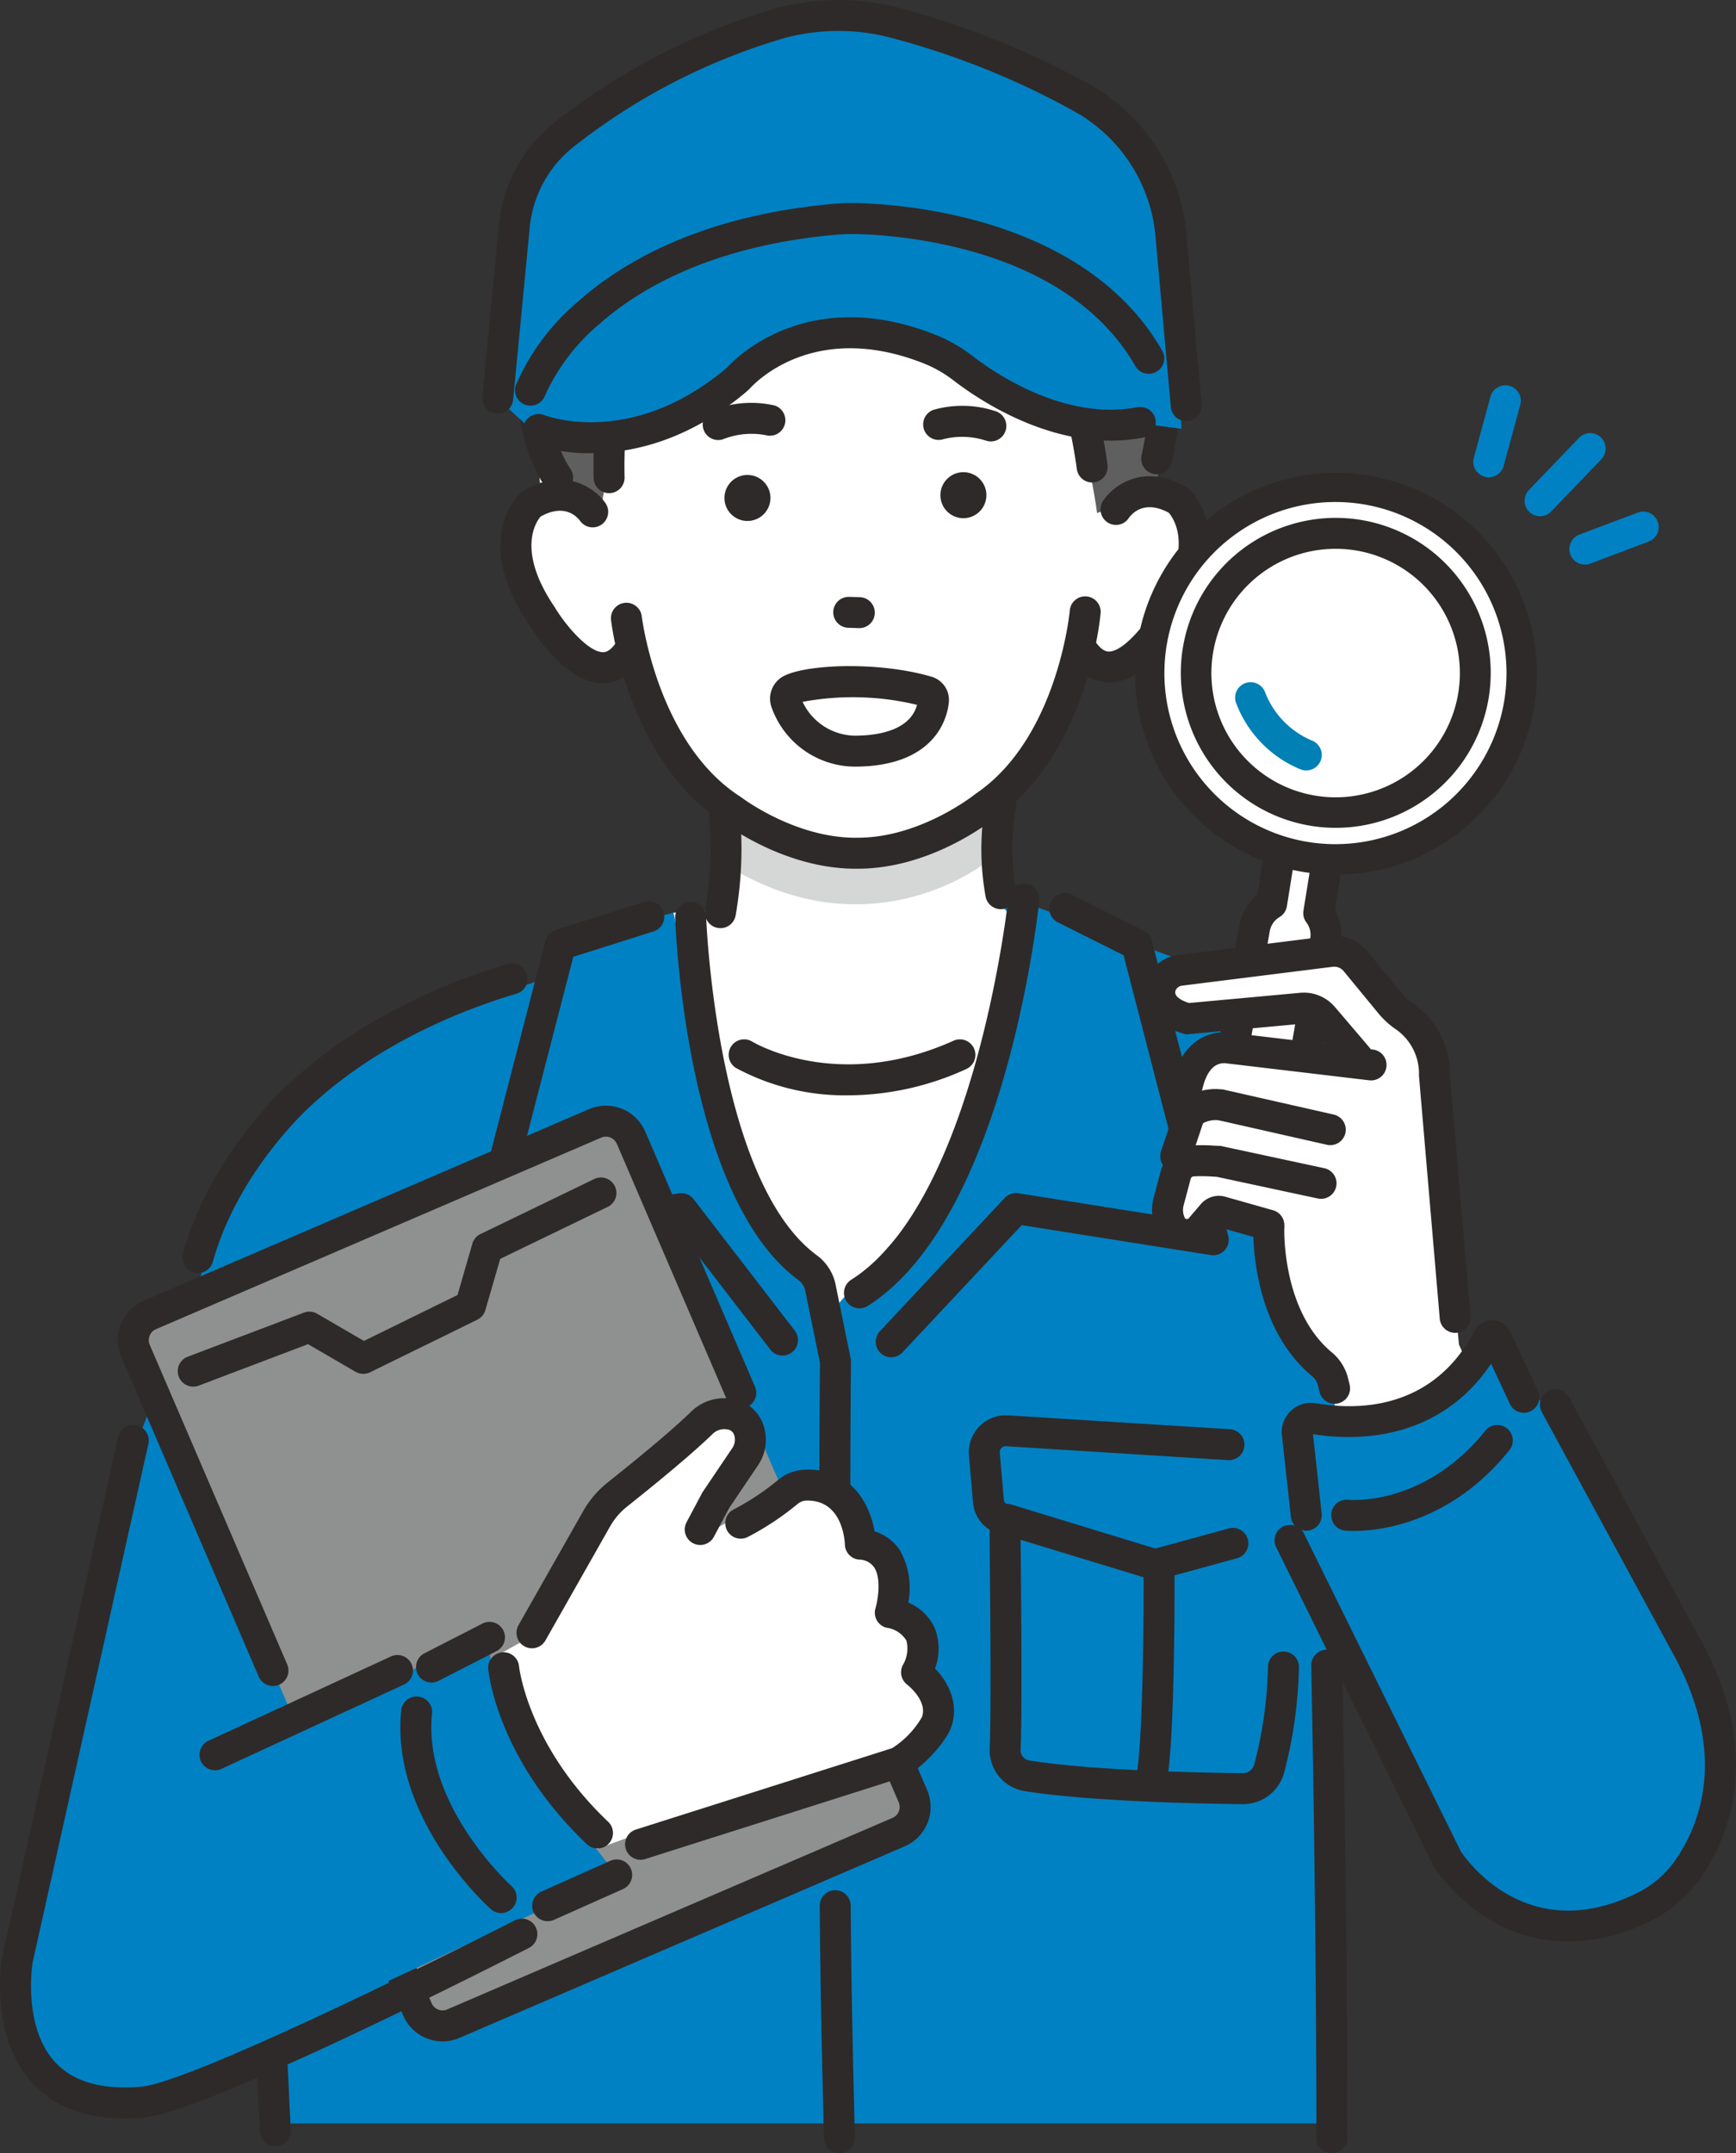
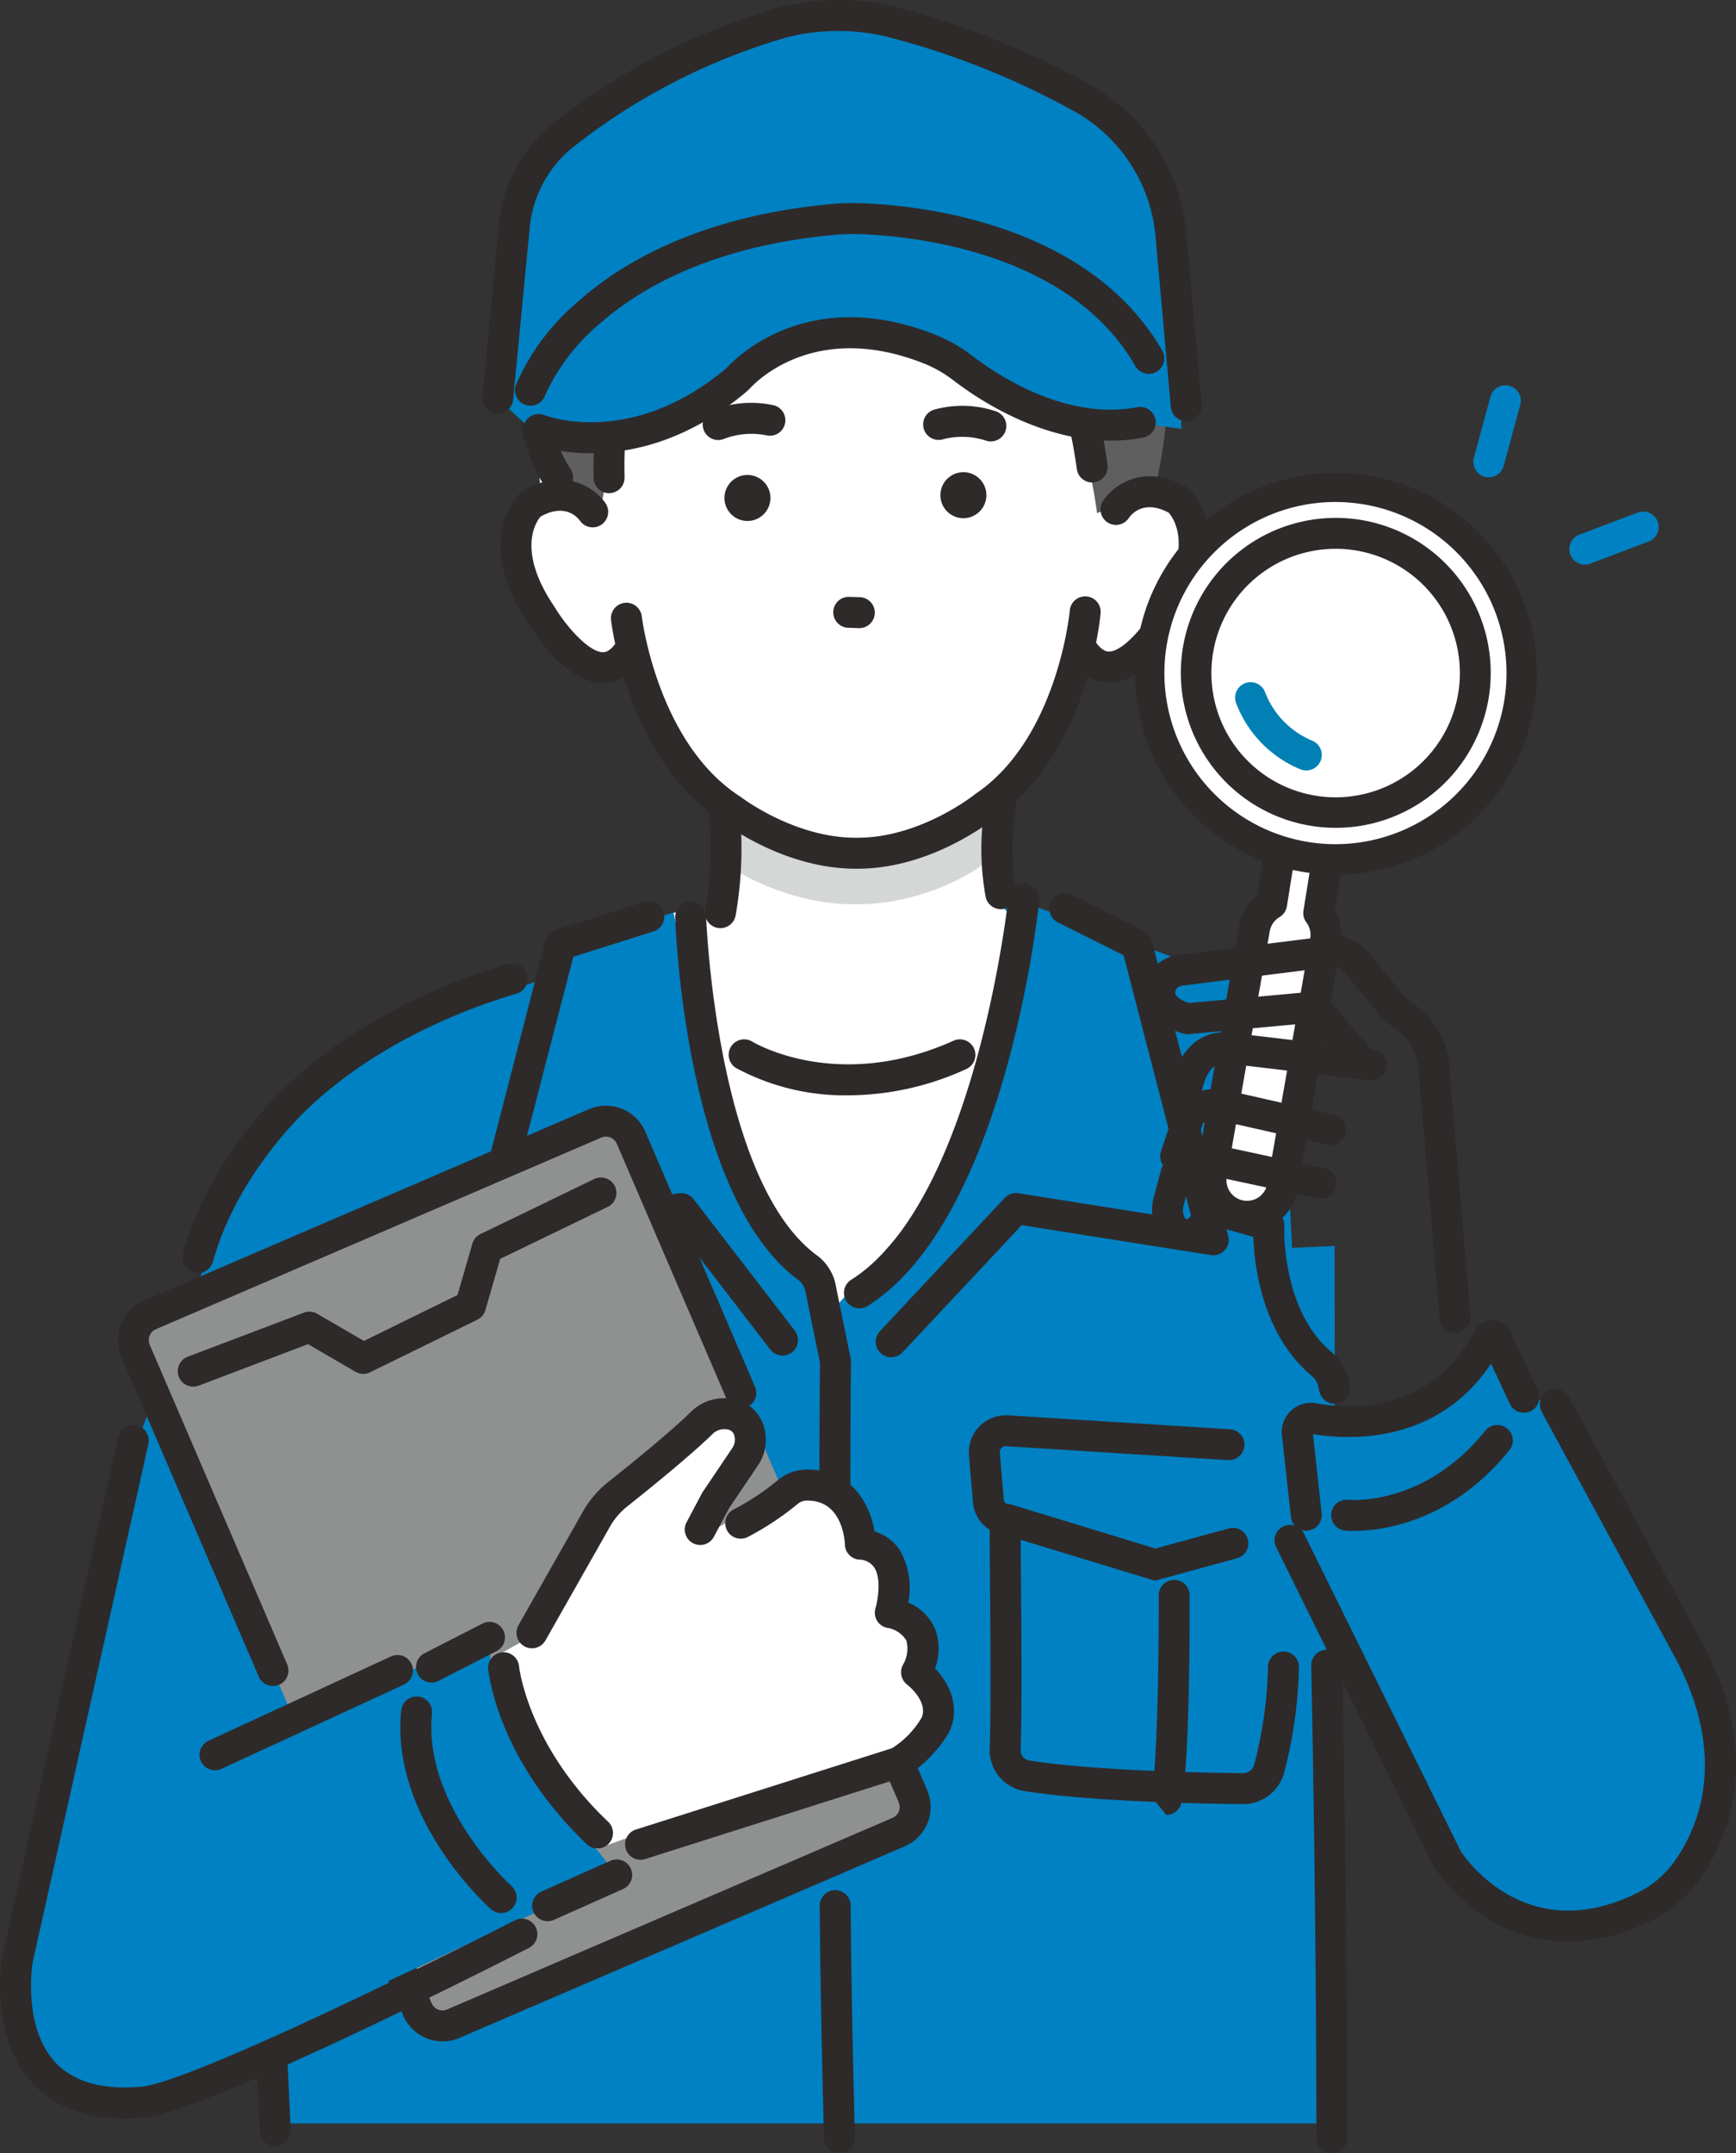
<svg xmlns="http://www.w3.org/2000/svg" width="174.662" height="216.608" viewBox="0 0 174.662 216.608">
  <rect x="0" y="0" width="174.662" height="216.608" fill="#333333" stroke="none" />
  <defs>
    <clipPath id="clip-path">
      <rect id="長方形_2612" data-name="長方形 2612" width="174.662" height="216.608" fill="none" />
    </clipPath>
  </defs>
  <g id="_11" data-name="11" transform="translate(-359.044 -1051.196)">
    <path id="パス_27140" data-name="パス 27140" d="M9.691,56.526l3.95,83.39H120.309l-.115-88.269Z" transform="translate(373.129 1124.888)" fill="#0081c3" />
    <g id="グループ_4091" data-name="グループ 4091">
      <g id="グループ_4090" data-name="グループ 4090" transform="translate(359.044 1051.196)">
        <g id="グループ_4085" data-name="グループ 4085" transform="translate(0 0)">
          <g id="グループ_4084" data-name="グループ 4084" clip-path="url(#clip-path)">
            <path id="パス_27001" data-name="パス 27001" d="M12.82,86.459c-.108.537-12.1,52.216-12.1,52.216s-.77,18.533,14.414,13.926l35.44-16.043,2.591-96.346-16.8,5.663S25.1,52.95,18.885,70.664Z" transform="translate(1.032 58.445)" fill="#0081c3" />
            <path id="パス_27002" data-name="パス 27002" d="M28.9,47.333l3.786-6.9,9.191-2.525,35.781-.832L102.9,46.344l1.254,26.293-44.922,18.2L17.81,78.023l3.771-30.05Z" transform="translate(25.886 53.893)" fill="#0081c3" />
            <path id="パス_27003" data-name="パス 27003" d="M88.9,36.931c-3.079-3.791-7.255-1.268-7.255-1.268L75,18.121H63.267L51.206,14.833,40.073,10.108,34.03,21.256,28.581,37.231s-3.933-3.778-6.914.091c0,0-3.879,8.486,7.537,16.168,0,0,3.091-.778,3.835-2.127,0,0,3.773,20.334,22.515,19.605C72.375,71.662,77.8,51.129,77.8,51.129c.775,1.33,3.646,1.686,3.646,1.686,12.238-7.9,7.449-15.883,7.449-15.883" transform="translate(30.569 14.691)" fill="#fff" />
            <path id="パス_27004" data-name="パス 27004" d="M82.139,44.38S92.458,23.661,70.071,10.315c0,0-18.626-13.673-27.42-2.9,0,0-23.232,2.78-20.785,25.5L22.948,45.44Z" transform="translate(31.518 4.762)" fill="#fff" />
            <path id="パス_27005" data-name="パス 27005" d="M31.8,30.453s1.58,13.987-.081,20.307l-4.1.206,5,24.836L43.869,90.7,58.055,74.6,62.863,52.64l-2.848-2.993a77.41,77.41,0,0,1,1.119-15.1L43.008,28.1Z" transform="translate(40.144 40.838)" fill="#fff" />
            <path id="パス_27006" data-name="パス 27006" d="M29.543,33.641s17.017,8.95,26.725-1.075l.044,6.823s-11.239,9.073-25.5.709Z" transform="translate(42.939 47.332)" fill="#d5d6d6" />
            <path id="パス_27007" data-name="パス 27007" d="M30.375,20.256a1.558,1.558,0,0,1-.508-3.03,10.622,10.622,0,0,1,6.183-.447,1.558,1.558,0,0,1-.881,2.988,7.776,7.776,0,0,0-4.286.4,1.523,1.523,0,0,1-.508.086" transform="translate(41.884 24.011)" fill="#2e2a29" />
            <path id="パス_27008" data-name="パス 27008" d="M44.666,20.211a1.556,1.556,0,0,1-.432-.061,7.744,7.744,0,0,0-4.3-.177A1.558,1.558,0,0,1,38.9,17.033a10.608,10.608,0,0,1,6.2.123,1.558,1.558,0,0,1-.432,3.055" transform="translate(55.022 24.194)" fill="#2e2a29" />
            <path id="パス_27009" data-name="パス 27009" d="M40.908,23.988h0a2.314,2.314,0,1,1,2.284-2.343,2.318,2.318,0,0,1-2.284,2.343" transform="translate(56.051 28.14)" fill="#2e2a29" />
            <path id="パス_27010" data-name="パス 27010" d="M32.052,24.1h0a2.314,2.314,0,1,1,2.284-2.343A2.318,2.318,0,0,1,32.052,24.1" transform="translate(43.18 28.307)" fill="#2e2a29" />
            <path id="パス_27011" data-name="パス 27011" d="M36.8,27.618h-.047l-1.075-.034a1.556,1.556,0,0,1,.093-3.111l1.075.032a1.557,1.557,0,0,1-.047,3.113" transform="translate(49.668 35.568)" fill="#2e2a29" />
            <path id="パス_27012" data-name="パス 27012" d="M30.468,45.7a1.607,1.607,0,0,1-.353-.039,1.559,1.559,0,0,1-1.165-1.87,36.443,36.443,0,0,0,.383-9.294,1.557,1.557,0,0,1,3.1-.282,38.981,38.981,0,0,1-.449,10.277A1.557,1.557,0,0,1,30.468,45.7" transform="translate(42.016 47.667)" fill="#2e2a29" />
            <path id="パス_27013" data-name="パス 27013" d="M42.21,44.412a1.557,1.557,0,0,1-1.516-1.207,26.69,26.69,0,0,1-.012-9.573,1.558,1.558,0,0,1,3.059.589,23.857,23.857,0,0,0-.012,8.283,1.559,1.559,0,0,1-1.165,1.87,1.608,1.608,0,0,1-.353.039" transform="translate(58.481 47.047)" fill="#2e2a29" />
            <path id="パス_27014" data-name="パス 27014" d="M49.663,51.821c-6.892,0-12.628-4.141-13.3-4.644-9.556-6.161-11.232-19.794-11.3-20.373a1.557,1.557,0,0,1,3.094-.358c.015.128,1.59,12.8,9.934,18.141a.9.9,0,0,1,.11.079c.054.039,5.518,4.173,11.764,4.038,6.264-.034,11.627-4.3,11.678-4.343.034-.027.071-.056.108-.081,8.229-5.567,9.451-18.261,9.463-18.388a1.557,1.557,0,1,1,3.1.277c-.052.579-1.374,14.252-10.766,20.658-.672.53-6.477,4.951-13.545,4.993-.115,0-.228,0-.343,0" transform="translate(36.415 35.567)" fill="#2e2a29" />
-             <path id="パス_27015" data-name="パス 27015" d="M17.492,87.237a1.556,1.556,0,0,1-1.553-1.477l-.77-14.7-2.6-14.853a1.557,1.557,0,1,1,3.067-.537l2.62,14.946a1.208,1.208,0,0,1,.022.186l.773,14.8a1.554,1.554,0,0,1-1.472,1.636c-.029,0-.056,0-.083,0" transform="translate(18.228 79.036)" fill="#2e2a29" />
-             <path id="パス_27016" data-name="パス 27016" d="M40.045,37.423h0a8.938,8.938,0,0,1-8.327-6.008,2.567,2.567,0,0,1,1.151-3.057c2.306-1.281,9.846-1.519,15.03.044a2.434,2.434,0,0,1,1.659,2.633c-.169,1.5-1.354,6.389-9.507,6.389m-5.2-6.521a5.911,5.911,0,0,0,5.2,3.405c3.57,0,5.785-1.1,6.313-3.1a27.545,27.545,0,0,0-11.514-.3" transform="translate(45.898 39.696)" fill="#2e2a29" />
            <path id="パス_27017" data-name="パス 27017" d="M67.189,20.156s-7.395,2.873-18.663,7.768L34.7,35.745l-3.83-.572L28.68,47.017l-5.3-3.609S16.9,21.413,30.14,11.535c0,0,14.944-16.862,37.444-2.635l7.775,2.7s14.86,9.529,9.092,33.246l-5.746,2.125S76.08,26.528,67.189,20.156" transform="translate(31.677 4.643)" fill="#605f5f" />
-             <path id="パス_27018" data-name="パス 27018" d="M56.137,39.772a1.411,1.411,0,0,1-.319-.034A1.554,1.554,0,0,1,54.611,37.9c2.071-9.929,1.259-17.657-2.419-22.967A15.532,15.532,0,0,0,42.771,8.56a1.558,1.558,0,0,1,.459-3.082,18.41,18.41,0,0,1,11.48,7.613c4.22,6.043,5.211,14.6,2.951,25.442a1.561,1.561,0,0,1-1.524,1.239" transform="translate(60.242 7.937)" fill="#2e2a29" />
            <path id="パス_27019" data-name="パス 27019" d="M25.359,34.908a1.561,1.561,0,0,1-1.3-.7c-5.324-8.03-1.727-22.324-1.57-22.93a1.558,1.558,0,0,1,3.018.778c-.037.135-3.408,13.56,1.148,20.43a1.558,1.558,0,0,1-1.3,2.419" transform="translate(30.748 14.7)" fill="#2e2a29" />
            <path id="パス_27020" data-name="パス 27020" d="M24.339,19.161a1.557,1.557,0,0,1-1.313-2.392A34.779,34.779,0,0,1,34.437,6.32C41.267,2.461,52.45-.417,66.916,7.792A1.557,1.557,0,1,1,65.38,10.5c-10.6-6.013-20.491-6.506-29.412-1.467a32.024,32.024,0,0,0-10.314,9.4,1.552,1.552,0,0,1-1.315.724" transform="translate(33.113 3.656)" fill="#2e2a29" />
            <path id="パス_27021" data-name="パス 27021" d="M50.1,33.836a1.558,1.558,0,0,1-1.541-1.347,50.9,50.9,0,0,0-7.152-19.934,1.557,1.557,0,0,1,2.564-1.769,53.062,53.062,0,0,1,7.674,21.281A1.56,1.56,0,0,1,50.1,33.836" transform="translate(59.783 14.7)" fill="#2e2a29" />
            <path id="パス_27022" data-name="パス 27022" d="M34.379,19.453a1.558,1.558,0,0,1-.314-3.084C46.02,13.9,49.656,10.094,49.693,10.057a1.548,1.548,0,0,1,2.191-.13,1.565,1.565,0,0,1,.13,2.206c-.164.184-4.159,4.566-17.319,7.289a1.539,1.539,0,0,1-.316.032" transform="translate(47.705 13.857)" fill="#2e2a29" />
            <path id="パス_27023" data-name="パス 27023" d="M29.286,22.643a1.557,1.557,0,0,1-.424-3.055c5.172-1.472,9.7-8.111,9.745-8.177a1.558,1.558,0,0,1,2.586,1.739c-.211.312-5.2,7.65-11.48,9.433a1.613,1.613,0,0,1-.427.059" transform="translate(40.303 15.588)" fill="#2e2a29" />
            <path id="パス_27024" data-name="パス 27024" d="M47.933,40.276a4.658,4.658,0,0,1-3.862-2.26,1.557,1.557,0,1,1,2.539-1.8c.694.979,1.21.952,1.379.945,1.487-.079,3.717-2.846,4.757-4.693.015-.027.032-.052.047-.076,3.69-5.773,1.649-8.634,1.156-9.2-2.453-1.308-3.688.074-4.014.537a1.548,1.548,0,0,1-2.152.434A1.568,1.568,0,0,1,47.347,22c1.021-1.551,4.078-3.842,8.327-1.411a1.656,1.656,0,0,1,.25.179c.209.184,5.052,4.571-.483,13.261-.621,1.1-3.616,6.048-7.287,6.242-.071,0-.145,0-.221,0" transform="translate(63.636 28.381)" fill="#2e2a29" />
            <path id="パス_27025" data-name="パス 27025" d="M25.908,31.145a1.555,1.555,0,0,1-1.555-1.521C24.112,19,27.08,13.706,27.206,13.487a1.558,1.558,0,0,1,2.706,1.543c-.047.086-2.664,4.9-2.446,14.522a1.558,1.558,0,0,1-1.521,1.592h-.037" transform="translate(35.374 18.464)" fill="#2e2a29" />
            <path id="パス_27026" data-name="パス 27026" d="M30.85,40.134c-.039,0-.076,0-.113,0-3.651-.1-6.749-4.919-7.395-6C17.628,25.666,22.324,21.189,22.525,21a1.664,1.664,0,0,1,.248-.184c4.159-2.52,7.252-.326,8.307,1.187a1.557,1.557,0,0,1-2.544,1.8c-.336-.451-1.59-1.771-3.979-.42-.444.525-2.431,3.4,1.389,9.046a.8.8,0,0,1,.049.076c1.077,1.8,3.356,4.478,4.828,4.514.167,0,.672.017,1.33-.962a1.557,1.557,0,0,1,2.586,1.735,4.61,4.61,0,0,1-3.889,2.343" transform="translate(29.824 28.589)" fill="#2e2a29" />
            <path id="パス_27027" data-name="パス 27027" d="M89.215,42.212,88.17,23.019A17.613,17.613,0,0,0,79.429,9.054,81.585,81.585,0,0,0,60.648,1.446a22.47,22.47,0,0,0-11.561-.108,64.282,64.282,0,0,0-22.15,11.4A13.249,13.249,0,0,0,22.09,21.75L20.409,39.175l3.376,3.113s9.4,3.734,19.74-4.85A5.853,5.853,0,0,0,44,36.991c1.143-1.2,7.731-7.321,19.161-2.772a13.814,13.814,0,0,1,3.293,1.889c2.753,2.112,10.1,6.963,17.893,5.464Z" transform="translate(29.663 0.922)" fill="#0081c3" />
            <path id="パス_27028" data-name="パス 27028" d="M90.607,42.359a1.555,1.555,0,0,1-1.548-1.418L87.543,24.079a16.04,16.04,0,0,0-7.966-12.75A79.973,79.973,0,0,0,61.163,3.87a20.921,20.921,0,0,0-10.758-.1,62.474,62.474,0,0,0-21.563,11.1,11.784,11.784,0,0,0-4.279,7.956L22.883,40.247a1.558,1.558,0,0,1-3.1-.3l1.681-17.424a14.913,14.913,0,0,1,5.42-10.076A65.856,65.856,0,0,1,49.618.754,24.042,24.042,0,0,1,61.98.864,83.008,83.008,0,0,1,81.127,8.627a19.137,19.137,0,0,1,9.519,15.2L92.16,40.661a1.556,1.556,0,0,1-1.411,1.69,1.417,1.417,0,0,1-.142.007" transform="translate(28.74 -0.001)" fill="#2e2a29" />
            <path id="パス_27029" data-name="パス 27029" d="M22.677,28.706a1.534,1.534,0,0,1-.527-.093,1.552,1.552,0,0,1-.94-1.982,22.805,22.805,0,0,1,6.229-8.374C31.7,14.44,39.6,9.636,53.033,8.416a23.261,23.261,0,0,1,2.792-.079c5.226.162,22.866,1.712,30.41,14.831a1.557,1.557,0,1,1-2.7,1.553C76.794,13,60.548,11.6,55.729,11.451a20.076,20.076,0,0,0-2.417.069c-12.463,1.129-19.735,5.474-23.639,8.918a20.431,20.431,0,0,0-5.532,7.243,1.56,1.56,0,0,1-1.465,1.026" transform="translate(30.695 12.102)" fill="#2e2a29" />
            <path id="パス_27030" data-name="パス 27030" d="M28.294,26.681a16.972,16.972,0,0,1-5.856-.932,1.558,1.558,0,0,1,1.146-2.9c.366.142,8.734,3.236,18.177-4.6a3.8,3.8,0,0,0,.343-.324c1.322-1.384,8.54-8.05,20.861-3.145a15.478,15.478,0,0,1,3.668,2.1c2.623,2.012,9.492,6.546,16.649,5.169a1.558,1.558,0,0,1,.589,3.059c-8.4,1.614-16.178-3.489-19.134-5.758a12.278,12.278,0,0,0-2.922-1.678c-10.461-4.163-16.379,1.271-17.459,2.4a6.919,6.919,0,0,1-.608.569c-5.874,4.875-11.47,6.031-15.454,6.031" transform="translate(31.182 18.908)" fill="#2e2a29" />
            <path id="パス_27031" data-name="パス 27031" d="M43.857,128.352A1.558,1.558,0,0,1,42.3,126.8c-.081-14.039-.162-31.639-.042-43.421l-1.443-7.059a1.933,1.933,0,0,0-.608-1.175C28.758,66.892,27.728,39.717,27.688,38.564a1.558,1.558,0,0,1,3.113-.1c.01.267,1.016,26.8,11.227,34.162A4.891,4.891,0,0,1,43.866,75.7l1.509,7.382,0,.167c-.12,11.759-.042,29.444.042,43.534a1.559,1.559,0,0,1-1.548,1.568Z" transform="translate(40.242 53.714)" fill="#2e2a29" />
            <path id="パス_27032" data-name="パス 27032" d="M35.6,103.963a1.556,1.556,0,0,1-1.555-1.516c-.248-9.568-.385-17-.427-23.376A1.558,1.558,0,0,1,35.162,77.5h.012a1.558,1.558,0,0,1,1.555,1.548c.044,6.357.179,13.766.427,23.315a1.559,1.559,0,0,1-1.516,1.6H35.6" transform="translate(48.858 112.645)" fill="#2e2a29" />
            <path id="パス_27033" data-name="パス 27033" d="M50.8,82.648a1.55,1.55,0,0,1-1.234-.608L39.948,69.547l-18.931,3a1.558,1.558,0,0,1-1.752-1.928l7.687-29.7a1.557,1.557,0,0,1,1.04-1.094l8.837-2.792A1.557,1.557,0,1,1,37.77,40l-8.018,2.534L22.877,69.1l17.5-2.77a1.568,1.568,0,0,1,1.479.589L52.034,80.141A1.558,1.558,0,0,1,50.8,82.648" transform="translate(27.931 53.713)" fill="#2e2a29" />
            <path id="パス_27034" data-name="パス 27034" d="M36.168,78.956a1.557,1.557,0,0,1-.834-2.873c12.5-7.91,15.788-38.151,15.822-38.457a1.557,1.557,0,0,1,3.1.324C54.12,39.252,50.776,70,37,78.715a1.563,1.563,0,0,1-.832.24" transform="translate(50.303 52.658)" fill="#2e2a29" />
            <path id="パス_27035" data-name="パス 27035" d="M37.47,83.314a1.558,1.558,0,0,1-1.136-2.623l12.552-13.4a1.568,1.568,0,0,1,1.381-.474l17.5,2.77L60.851,42.876l-6.612-3.31a1.557,1.557,0,0,1,1.4-2.785l7.243,3.626a1.56,1.56,0,0,1,.812,1l7.687,29.7a1.558,1.558,0,0,1-1.752,1.928L50.6,70.026,38.606,82.82a1.548,1.548,0,0,1-1.136.493" transform="translate(52.196 53.22)" fill="#2e2a29" />
            <path id="パス_27036" data-name="パス 27036" d="M41.95,48.243A23.12,23.12,0,0,1,30.63,45.5a1.557,1.557,0,0,1,1.617-2.662c.366.218,8.746,5.093,20.258-.088A1.558,1.558,0,0,1,53.783,45.6,28.661,28.661,0,0,1,41.95,48.243" transform="translate(43.432 61.941)" fill="#2e2a29" />
            <path id="パス_27037" data-name="パス 27037" d="M31.111,74.674,19.475,71.5a2.861,2.861,0,0,1-2.7-2.441l-.513-3.371a1.558,1.558,0,0,1,3.082-.469l.478,3.16.037,0,11.207,3.059,14.654-4.47.189-.012a.422.422,0,0,0,.4-.383l.41-4.762a.605.605,0,0,0-.643-.66L17.343,62.824a1.558,1.558,0,0,1-.182-3.111l28.727-1.678a3.724,3.724,0,0,1,3.928,4.038l-.41,4.762a3.559,3.559,0,0,1-3.116,3.209Z" transform="translate(22.81 84.34)" fill="#2e2a29" />
            <path id="パス_27038" data-name="パス 27038" d="M23.015,82.455a1.555,1.555,0,0,1-1.553-1.477c-.329-6.3-.29-15.327-.29-15.417a1.555,1.555,0,0,1,1.555-1.551h.007a1.555,1.555,0,0,1,1.551,1.563c0,.091-.037,9.034.285,15.243A1.555,1.555,0,0,1,23.1,82.452c-.027,0-.054,0-.081,0" transform="translate(30.771 93.034)" fill="#2e2a29" />
            <path id="パス_27039" data-name="パス 27039" d="M28.859,88.924a1.558,1.558,0,0,1-1.278-2.446.927.927,0,0,0,.167-.562c-.152-3.732-.074-12.839-.027-18.283.015-1.825.027-3.275.027-4.041a1.558,1.558,0,0,1,3.116,0c0,.77-.012,2.233-.029,4.068-.047,5.415-.125,14.475.025,18.126a4.006,4.006,0,0,1-.719,2.468,1.553,1.553,0,0,1-1.281.67" transform="translate(39.683 90.162)" fill="#2e2a29" />
            <path id="パス_27040" data-name="パス 27040" d="M17.9,78.468a1.556,1.556,0,0,1-1.551-1.443c-.427-5.827-.243-11.352-.233-11.585a1.556,1.556,0,1,1,3.111.108c0,.056-.186,5.6.228,11.249a1.556,1.556,0,0,1-1.44,1.666c-.039,0-.076,0-.115,0" transform="translate(23.35 92.928)" fill="#2e2a29" />
            <path id="パス_27041" data-name="パス 27041" d="M58.449,74.674,43.27,70.045a3.559,3.559,0,0,1-3.116-3.209l-.41-4.762a3.724,3.724,0,0,1,3.928-4.038L66,59.434a1.557,1.557,0,1,1-.194,3.108l-22.324-1.4a.6.6,0,0,0-.635.66l.41,4.762a.424.424,0,0,0,.4.383l.189.012L58.5,71.433l7.316-2a1.557,1.557,0,1,1,.822,3Z" transform="translate(57.745 84.34)" fill="#2e2a29" />
-             <path id="パス_27042" data-name="パス 27042" d="M48.132,87.656a1.687,1.687,0,0,1-.331-.034,1.559,1.559,0,0,1-1.192-1.852c.682-3.16.778-15.65.758-20.2a1.555,1.555,0,0,1,1.551-1.563h.007a1.555,1.555,0,0,1,1.555,1.551c0,.68.066,16.73-.827,20.866a1.56,1.56,0,0,1-1.521,1.229" transform="translate(67.69 93.034)" fill="#2e2a29" />
+             <path id="パス_27042" data-name="パス 27042" d="M48.132,87.656c.682-3.16.778-15.65.758-20.2a1.555,1.555,0,0,1,1.551-1.563h.007a1.555,1.555,0,0,1,1.555,1.551c0,.68.066,16.73-.827,20.866a1.56,1.56,0,0,1-1.521,1.229" transform="translate(67.69 93.034)" fill="#2e2a29" />
            <path id="パス_27043" data-name="パス 27043" d="M66.017,91.326h-.052c-4.387-.049-15.29-.275-21.818-1.308a4.158,4.158,0,0,1-3.56-4.232c.15-3.653.071-12.716.025-18.128-.015-1.838-.027-3.3-.027-4.065a1.557,1.557,0,1,1,3.113,0c0,.763.012,2.213.029,4.038.047,5.442.125,14.551-.029,18.283a1.051,1.051,0,0,0,.935,1.028c6.325,1,17.051,1.222,21.367,1.268h.017a1.193,1.193,0,0,0,1.175-.819,42.272,42.272,0,0,0,1.4-9.958,1.558,1.558,0,0,1,3.113.105,45.139,45.139,0,0,1-1.5,10.65,4.285,4.285,0,0,1-4.186,3.138" transform="translate(58.985 90.163)" fill="#2e2a29" />
            <path id="パス_27044" data-name="パス 27044" d="M60.506,41.583l.672-4.19a2.416,2.416,0,0,0-1.97-2.765l-.034-.007a2.419,2.419,0,0,0-2.77,2l-.645,4.021a3.614,3.614,0,0,0-1.722,2.49L49.714,67.852A3.627,3.627,0,1,0,56.858,69.1l4.325-24.718a3.614,3.614,0,0,0-.677-2.8" transform="translate(72.175 50.273)" fill="#fff" />
            <path id="パス_27045" data-name="パス 27045" d="M54.211,74.586a5.3,5.3,0,0,1-.9-.078,5.193,5.193,0,0,1-4.215-6l4.325-24.718a5.186,5.186,0,0,1,1.82-3.113l.542-3.373a3.98,3.98,0,0,1,4.556-3.295l.049.007A3.991,3.991,0,0,1,63.64,38.56l-.579,3.607a5.181,5.181,0,0,1,.579,3.41L59.317,70.292a5.2,5.2,0,0,1-5.106,4.293m5.5-37.518a.861.861,0,0,0-.842.726l-.645,4.019a1.557,1.557,0,0,1-.743,1.092,2.073,2.073,0,0,0-.981,1.421L52.17,69.044a2.07,2.07,0,0,0,4.078.712l4.325-24.716a2.051,2.051,0,0,0-.388-1.6,1.562,1.562,0,0,1-.294-1.185l.675-4.19a.865.865,0,0,0-.7-.984l-.027,0a.793.793,0,0,0-.13-.01" transform="translate(71.252 49.352)" fill="#2e2a29" />
            <path id="パス_27046" data-name="パス 27046" d="M84.338,41.919A18.737,18.737,0,1,1,69.11,20.233,18.737,18.737,0,0,1,84.338,41.919" transform="translate(68.515 28.995)" fill="#fff" />
            <path id="パス_27047" data-name="パス 27047" d="M66.848,59.914a20.614,20.614,0,0,1-3.543-.309,20.208,20.208,0,1,1,3.543.309m-.081-37.486a17.21,17.21,0,1,0,3,.263,17.5,17.5,0,0,0-3-.263M85.261,42.843h0Z" transform="translate(67.592 28.071)" fill="#2e2a29" />
            <path id="パス_27048" data-name="パス 27048" d="M64.024,52.418A15.589,15.589,0,0,1,48.658,34.14,15.59,15.59,0,1,1,64.024,52.418m-.015-28.07a12.5,12.5,0,1,0,2.157.189,12.5,12.5,0,0,0-2.157-.189" transform="translate(70.38 30.858)" fill="#2e2a29" />
            <path id="パス_27049" data-name="パス 27049" d="M57.813,36.861a1.564,1.564,0,0,1-.542-.1,11.678,11.678,0,0,1-6.541-6.742,1.558,1.558,0,0,1,2.951-1,8.628,8.628,0,0,0,4.676,4.819,1.558,1.558,0,0,1-.545,3.018" transform="translate(73.615 40.648)" fill="#0080b4" />
            <path id="パス_27050" data-name="パス 27050" d="M55.116,72l.147-8.062S68.168,65.9,74.309,54.924l2.718,5.812,3.925.741L95.6,90.732s3.84,18.68-8.808,22.248c0,0-12.643,2.694-18.207-7.108L52.491,74.927Z" transform="translate(76.292 79.828)" fill="#0081c3" />
-             <path id="パス_27051" data-name="パス 27051" d="M65.082,84.635a37.051,37.051,0,0,1-.442-3.7s-6.281-6.975-6.173-14.112l-5.317-1.779-2.532,3.165s-3.724-1.185-1.521-6.73l.854-4.455,1.462-5.859s-.113-2.09,3.295-2.466l13.356,1.649L63,44.921l-13.239,1.47s-4.357-3.128-.67-5.427l15.6-1.953,6.045,5.294s3.621,2.041,4.036,4.909l2.819,29.331L78.9,81.509,66.412,87.294Z" transform="translate(69.196 56.7)" fill="#fff" />
            <path id="パス_27052" data-name="パス 27052" d="M78.2,78.313a1.56,1.56,0,0,1-1.551-1.425L74.558,52.456a5.454,5.454,0,0,0-2.235-4.615,8.408,8.408,0,0,1-1.8-1.609l-3.538-4.3a1.233,1.233,0,0,0-1.114-.442l-15.167,1.9a.8.8,0,0,0-.554.339.55.55,0,0,0-.1.456c.088.356.586.7,1.379.947l11.17-1.026a4.107,4.107,0,0,1,3.5,1.425l3.45,4.046a1.558,1.558,0,0,1-2.37,2.022l-3.45-4.046a.992.992,0,0,0-.846-.343L51.147,48.288l-.272-.074c-2.684-.731-3.57-2.188-3.84-3.28a3.678,3.678,0,0,1,.55-2.969A3.913,3.913,0,0,1,50.32,40.3l15.17-1.9a4.329,4.329,0,0,1,3.9,1.553l3.538,4.3a5.328,5.328,0,0,0,1.133,1.008,8.484,8.484,0,0,1,3.607,7.054l2.078,24.309a1.559,1.559,0,0,1-1.418,1.686c-.047,0-.091,0-.135,0" transform="translate(68.207 55.765)" fill="#2e2a29" />
            <path id="パス_27053" data-name="パス 27053" d="M49.411,52.53c-.052,0-.1,0-.152-.007a1.56,1.56,0,0,1-1.4-1.7c.375-3.869,1-5.731,2.4-7.122a4.778,4.778,0,0,1,4.065-1.322l14.23,1.683a1.558,1.558,0,1,1-.366,3.094l-14.321-1.7a1.653,1.653,0,0,0-1.413.451c-.677.675-1.165,1.781-1.5,5.211a1.557,1.557,0,0,1-1.548,1.408" transform="translate(69.548 61.515)" fill="#2e2a29" />
            <path id="パス_27054" data-name="パス 27054" d="M49.137,52.954a1.573,1.573,0,0,1-.493-.081,1.555,1.555,0,0,1-.984-1.968l1.536-4.62.287-.27a5.466,5.466,0,0,1,4.235-1.342l.145,0,11.17,2.534a1.557,1.557,0,0,1-.689,3.037L53.464,47.782a2.644,2.644,0,0,0-1.582.3l-1.268,3.808a1.557,1.557,0,0,1-1.477,1.067" transform="translate(69.153 64.913)" fill="#2e2a29" />
            <path id="パス_27055" data-name="パス 27055" d="M50.743,57.5a3.254,3.254,0,0,1-.343-.017,3.325,3.325,0,0,1-2.571-1.69l-.044-.079a4.881,4.881,0,0,1-.363-3.545l.7-2.623a3.444,3.444,0,0,1,3.005-2.556,17.461,17.461,0,0,1,2.39.012c.177.007.339.017.476.022l.137,0,10.442,2.245a1.558,1.558,0,0,1-.655,3.047L53.739,50.132c-.12,0-.25-.012-.39-.02a15.272,15.272,0,0,0-1.955-.017.332.332,0,0,0-.265.253l-.7,2.623a1.8,1.8,0,0,0,.106,1.286l.017.029a.19.19,0,0,0,.159.1.26.26,0,0,0,.231-.091l1.214-1.418a2.38,2.38,0,0,1,2.446-.741L59.419,53.5a1.558,1.558,0,1,1-.846,3l-4.355-1.229-.905,1.055A3.375,3.375,0,0,1,50.743,57.5" transform="translate(68.667 68.246)" fill="#2e2a29" />
            <path id="パス_27056" data-name="パス 27056" d="M59.576,68.965a1.559,1.559,0,0,1-1.511-1.185l-.164-.667a1.8,1.8,0,0,0-.608-.94C51.08,60.989,51.389,51.6,51.4,51.207a1.558,1.558,0,0,1,3.113.123c0,.083-.25,8.263,4.769,12.451a4.892,4.892,0,0,1,1.639,2.586l.164.667a1.555,1.555,0,0,1-1.141,1.884,1.508,1.508,0,0,1-.373.047" transform="translate(74.702 72.251)" fill="#2e2a29" />
            <path id="パス_27057" data-name="パス 27057" d="M55.03,75.3a1.556,1.556,0,0,1-1.546-1.389L52.571,65.6a.882.882,0,0,1-.007-.115A2.944,2.944,0,0,1,56,62.479c4.146.721,11.735.736,15.952-7.26a2.023,2.023,0,0,1,3.717.312l2.664,5.692a1.557,1.557,0,1,1-2.821,1.32L73.624,58.5c-5.385,8.04-14.043,7.718-17.92,7.088l.876,7.986A1.556,1.556,0,0,1,55.2,75.291a1.342,1.342,0,0,1-.172.01" transform="translate(76.395 78.679)" fill="#2e2a29" />
            <path id="パス_27058" data-name="パス 27058" d="M56.859,69.086c-.5,0-.8-.027-.869-.034a1.557,1.557,0,0,1,.312-3.1c.334.029,7.709.611,13.791-6.946a1.556,1.556,0,0,1,2.424,1.953c-5.984,7.434-13.187,8.126-15.658,8.126" transform="translate(79.345 84.92)" fill="#2e2a29" />
            <path id="パス_27059" data-name="パス 27059" d="M81.82,112.533a15.286,15.286,0,0,1-7.888-2.2,17.964,17.964,0,0,1-5.6-5.27l-.079-.14L52.43,72.859a1.557,1.557,0,1,1,2.792-1.379l15.788,31.98c.584.881,6.71,9.583,17.67,4.213a10.11,10.11,0,0,0,3.764-3.135c2.387-3.317,5.572-10.407.1-20.626L79.153,59.26a1.557,1.557,0,0,1,2.738-1.484L95.279,82.435c6.278,11.715,2.5,20.015-.307,23.923a13.234,13.234,0,0,1-4.924,4.112,18.577,18.577,0,0,1-8.229,2.063" transform="translate(75.97 82.786)" fill="#2e2a29" />
            <path id="パス_27060" data-name="パス 27060" d="M55.849,118.283a1.557,1.557,0,0,1-1.558-1.558c0-22.778-.513-47.238-.518-47.484a1.557,1.557,0,1,1,3.113-.064c0,.243.513,24.735.52,47.547A1.557,1.557,0,0,1,55.849,118.283Z" transform="translate(78.155 98.326)" fill="#2e2a29" />
-             <path id="パス_27061" data-name="パス 27061" d="M64.079,26.107a1.557,1.557,0,0,1-1.124-2.635l5.02-5.226A1.556,1.556,0,1,1,70.22,20.4L65.2,25.629a1.551,1.551,0,0,1-1.124.478" transform="translate(90.87 25.824)" fill="#0081c3" />
            <path id="パス_27062" data-name="パス 27062" d="M61.976,25.017a1.581,1.581,0,0,1-.41-.054,1.561,1.561,0,0,1-1.094-1.914l1.656-6.077a1.556,1.556,0,1,1,3,.817l-1.654,6.08a1.559,1.559,0,0,1-1.5,1.148" transform="translate(87.813 22.997)" fill="#0081c3" />
            <path id="パス_27063" data-name="パス 27063" d="M65.916,26.316a1.558,1.558,0,0,1-.552-3.015l5.893-2.228a1.558,1.558,0,0,1,1.1,2.915l-5.893,2.228a1.542,1.542,0,0,1-.55.1" transform="translate(93.539 30.481)" fill="#0081c3" />
            <path id="パス_27064" data-name="パス 27064" d="M12.4,93.894a1.558,1.558,0,0,1-1.555-1.484l-.324-6.835a1.557,1.557,0,1,1,3.111-.147l.326,6.835a1.558,1.558,0,0,1-1.482,1.629c-.027,0-.052,0-.076,0" transform="translate(15.293 122.005)" fill="#2e2a29" />
            <path id="パス_27065" data-name="パス 27065" d="M82.459,117.154l-44.8,19.274a2.746,2.746,0,0,1-3.611-1.44L5.529,68.706a2.747,2.747,0,0,1,1.438-3.611l44.8-19.274a2.751,2.751,0,0,1,3.614,1.438L83.9,113.542a2.752,2.752,0,0,1-1.44,3.611" transform="translate(7.709 66.269)" fill="#8f9191" />
            <path id="パス_27066" data-name="パス 27066" d="M21.948,103.476a4.316,4.316,0,0,1-3.962-2.606l-2.323-5.4a1.558,1.558,0,0,1,2.863-1.232l2.321,5.4a1.193,1.193,0,0,0,1.565.623L67.218,80.991a1.193,1.193,0,0,0,.623-1.565l-3.079-7.157a1.558,1.558,0,0,1,2.863-1.232L70.7,78.194a4.309,4.309,0,0,1-2.252,5.658L23.643,103.126a4.276,4.276,0,0,1-1.7.351" transform="translate(22.58 101.878)" fill="#2e2a29" />
            <path id="パス_27067" data-name="パス 27067" d="M20.446,103.715a1.562,1.562,0,0,1-1.433-.942L5.184,70.619a4.308,4.308,0,0,1,2.255-5.658l44.8-19.274A4.308,4.308,0,0,1,57.9,47.942l11.04,25.665a1.557,1.557,0,1,1-2.861,1.232L55.04,49.173a1.2,1.2,0,0,0-1.565-.626L8.667,67.822a1.2,1.2,0,0,0-.623,1.568l13.832,32.152a1.559,1.559,0,0,1-1.43,2.174" transform="translate(7.02 65.89)" fill="#2e2a29" />
            <path id="パス_27068" data-name="パス 27068" d="M8.847,69.344A1.558,1.558,0,0,1,8.3,66.328L19.981,61.9a1.561,1.561,0,0,1,1.337.11l4.7,2.736,9.419-4.622,1.494-5.162a1.547,1.547,0,0,1,.817-.969l11.516-5.569a1.558,1.558,0,0,1,1.357,2.8L39.733,56.49l-1.494,5.157a1.556,1.556,0,0,1-.812.964L26.642,67.9a1.548,1.548,0,0,1-1.467-.052L20.393,65.07,9.4,69.243a1.565,1.565,0,0,1-.552.1" transform="translate(10.594 70.146)" fill="#2e2a29" />
            <path id="パス_27069" data-name="パス 27069" d="M28.815,79.1l5.032-11.968S42.238,60.2,45.653,58.1c0,0,3.155-1.283,2.9,3.371L45.022,66.7l-1.551,2.92,1.744-.169c4.384-2.426,7.579-4.127,7.579-4.127,6.57-1.249,6.779,5.8,6.779,5.8,4.934.5,3.013,6.889,3.013,6.889,5.292,1.367,2.635,5.994,2.635,5.994,1.911,1.56,2.655,3.5,1.96,5.142-.5,1.183-2.79,3.66-4.011,3.992l-25.717,7.032-11.894,4.365L18.572,84.789Z" transform="translate(26.993 84.213)" fill="#fff" />
            <path id="パス_27070" data-name="パス 27070" d="M27.189,99.507a1.558,1.558,0,0,1-.469-3.042L52.435,88.3c.022-.007.044-.015.064-.02a9.125,9.125,0,0,0,2.986-3.1c.407-.959-.172-2.235-1.509-3.327a1.56,1.56,0,0,1-.368-1.982,3.222,3.222,0,0,0,.331-2.419,2.76,2.76,0,0,0-2-1.29A1.557,1.557,0,0,1,50.83,74.2c.209-.7.631-2.971-.14-4.119a1.879,1.879,0,0,0-1.538-.773,1.559,1.559,0,0,1-1.4-1.5c-.015-.451-.267-4.436-3.751-4.436h-.108a1.468,1.468,0,0,0-.932.368,28.309,28.309,0,0,1-4.936,3.27,1.557,1.557,0,0,1-1.506-2.726,25.353,25.353,0,0,0,4.384-2.88,4.578,4.578,0,0,1,2.92-1.146c4.622-.115,6.443,3.516,6.916,6.215a4.718,4.718,0,0,1,2.544,1.887,7.7,7.7,0,0,1,.844,5.277,4.989,4.989,0,0,1,2.684,2.615,5.66,5.66,0,0,1,.007,4c1.789,1.877,2.377,4.154,1.533,6.146-.628,1.487-3.212,4.36-5,4.875L27.66,99.433a1.559,1.559,0,0,1-.471.074" transform="translate(37.255 87.579)" fill="#2e2a29" />
            <path id="パス_27071" data-name="パス 27071" d="M22.738,82.491a1.559,1.559,0,0,1-1.354-2.326l6.492-11.448a10.128,10.128,0,0,1,2.5-2.927c2.2-1.744,6.2-4.98,8.332-7.063a4.766,4.766,0,0,1,4.4-1.283,3.924,3.924,0,0,1,2.964,2.743,4.582,4.582,0,0,1-.623,3.943L42.569,68.4l-1.514,2.848a1.557,1.557,0,1,1-2.75-1.46l1.551-2.922a1.329,1.329,0,0,1,.086-.14l2.929-4.343a1.5,1.5,0,0,0,.233-1.266.823.823,0,0,0-.689-.64,1.686,1.686,0,0,0-1.528.478c-2.235,2.179-6.327,5.491-8.57,7.272a6.953,6.953,0,0,0-1.73,2.024L24.094,81.7a1.559,1.559,0,0,1-1.357.79" transform="translate(30.784 83.319)" fill="#2e2a29" />
            <path id="パス_27072" data-name="パス 27072" d="M8.817,78.689l12.515,25.3,27.9-12.969S35.751,74.552,36.416,67.138Z" transform="translate(12.815 97.58)" fill="#0081c3" />
            <path id="パス_27073" data-name="パス 27073" d="M9.742,79.451a1.557,1.557,0,0,1-.655-2.971L27.443,68a1.558,1.558,0,0,1,1.308,2.829L10.394,79.306a1.555,1.555,0,0,1-.653.145" transform="translate(11.892 98.629)" fill="#2e2a29" />
            <path id="パス_27074" data-name="パス 27074" d="M31.03,87.529a1.55,1.55,0,0,1-1.072-.429c-9.043-8.592-9.9-17.321-9.936-17.689a1.558,1.558,0,0,1,3.1-.277c.012.13.866,8,8.977,15.709a1.558,1.558,0,0,1-1.072,2.686" transform="translate(29.091 98.421)" fill="#2e2a29" />
            <path id="パス_27075" data-name="パス 27075" d="M26.556,91.344a1.55,1.55,0,0,1-1.035-.4c-.415-.37-10.118-9.173-9.016-19.988a1.557,1.557,0,1,1,3.1.316c-.94,9.22,7.9,17.27,7.993,17.348a1.559,1.559,0,0,1-1.04,2.718" transform="translate(23.862 101.103)" fill="#2e2a29" />
            <path id="パス_27076" data-name="パス 27076" d="M18.621,72.6a1.558,1.558,0,0,1-.714-2.944l5.815-2.978a1.557,1.557,0,1,1,1.418,2.772l-5.81,2.978a1.548,1.548,0,0,1-.709.172" transform="translate(24.798 96.656)" fill="#2e2a29" />
            <path id="パス_27077" data-name="パス 27077" d="M23.381,82.457a1.557,1.557,0,0,1-.635-2.978l6.946-3.1a1.557,1.557,0,1,1,1.271,2.844l-6.946,3.1a1.583,1.583,0,0,1-.635.135" transform="translate(31.718 110.807)" fill="#2e2a29" />
            <path id="パス_27078" data-name="パス 27078" d="M12.536,128.179c-4,0-7.117-1.195-9.294-3.565C-1.11,119.87.159,112.254.215,111.933c0-.025.007-.047.015-.071L11.888,59.645a1.557,1.557,0,0,1,3.04.68L3.279,112.5c-.071.461-.94,6.541,2.267,10.02,1.825,1.982,4.735,2.814,8.646,2.473,4.8-.42,28.774-12.223,37.606-16.737a1.558,1.558,0,0,1,1.418,2.775c-3.307,1.688-32.481,16.519-38.754,17.066q-.994.085-1.926.086" transform="translate(0.001 84.92)" fill="#2e2a29" />
            <path id="パス_27079" data-name="パス 27079" d="M9.041,70.656a1.508,1.508,0,0,1-.415-.056A1.556,1.556,0,0,1,7.54,68.684C10.221,58.968,17.56,52.2,18.058,51.75c7.584-7.162,17.13-10.709,22.15-12.186a1.557,1.557,0,0,1,.878,2.988c-4.752,1.4-13.788,4.75-20.9,11.475l-.029.027c-.071.064-7.144,6.514-9.613,15.459a1.562,1.562,0,0,1-1.5,1.143" transform="translate(10.876 57.41)" fill="#2e2a29" />
          </g>
        </g>
      </g>
    </g>
  </g>
</svg>